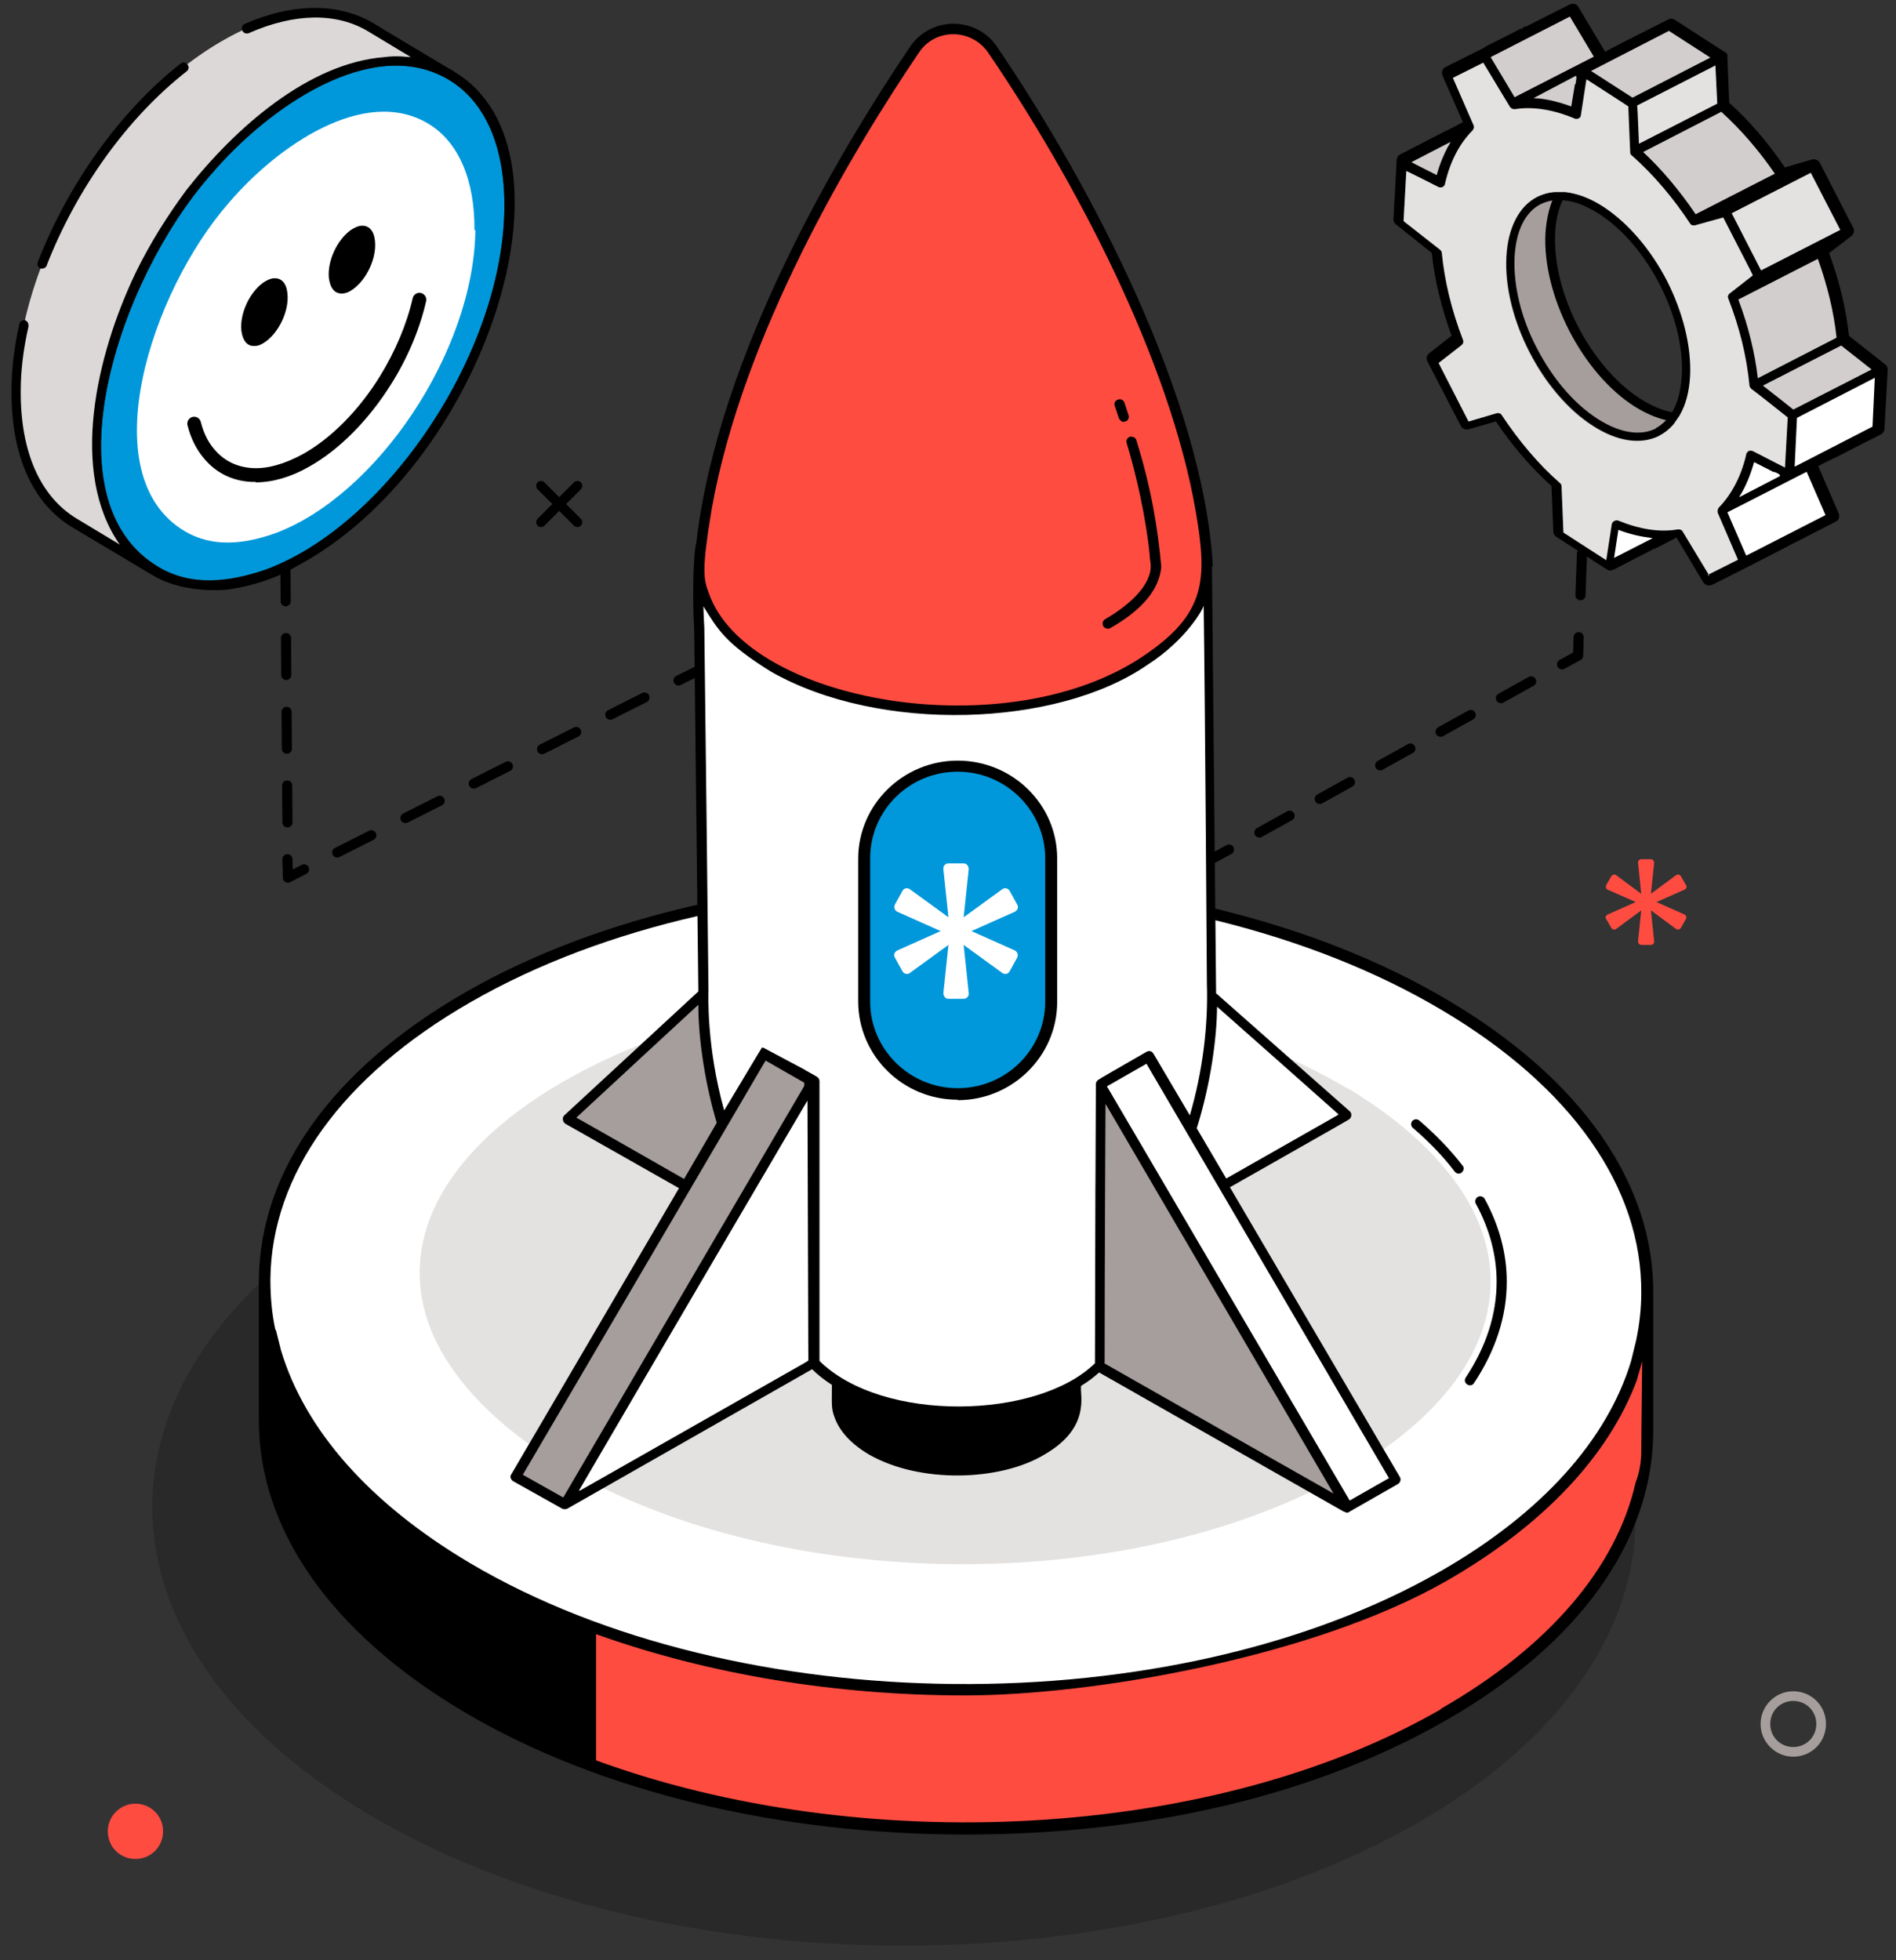
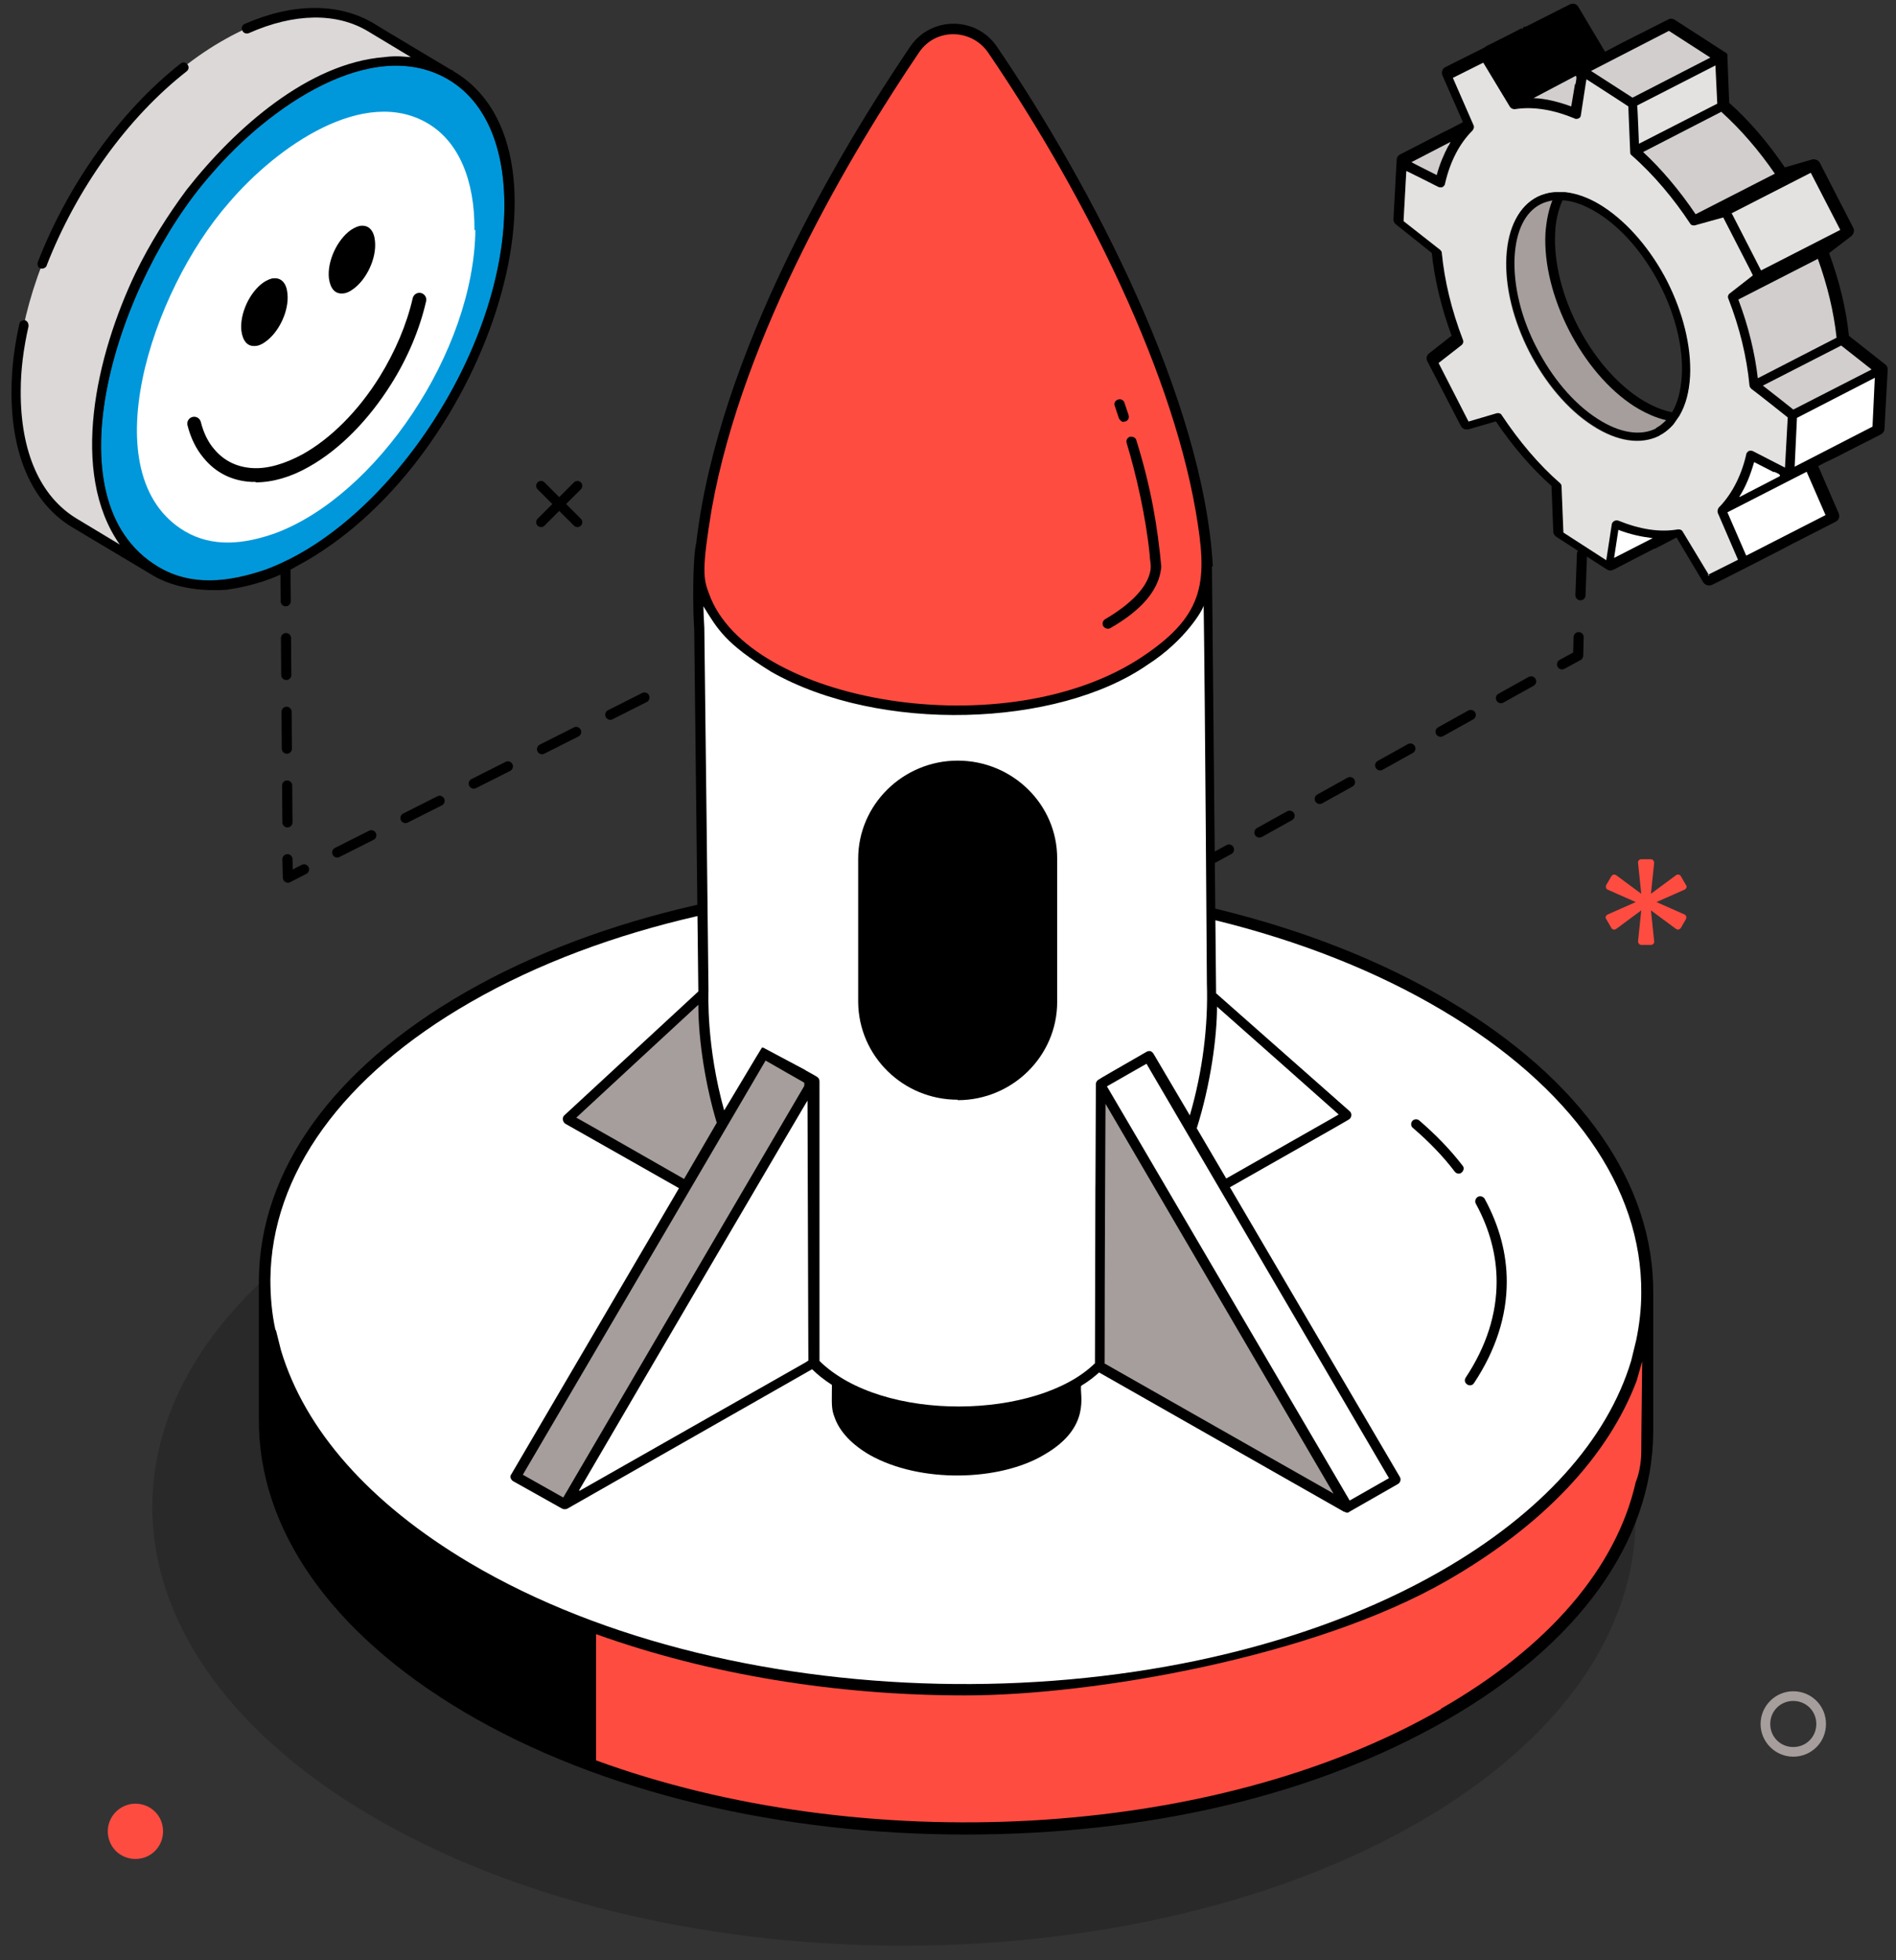
<svg xmlns="http://www.w3.org/2000/svg" viewBox="0 0 411.6 425.5">
  <rect x="0" y="0" width="411.6" height="425.5" fill="#333333" stroke="none" />
  <defs>
    <style>      .cls-1 {        fill: #ff4c41;      }      .cls-1, .cls-2, .cls-3, .cls-4, .cls-5, .cls-6, .cls-7, .cls-8, .cls-9, .cls-10 {        stroke-width: 0px;      }      .cls-2, .cls-11, .cls-12, .cls-13, .cls-14, .cls-15 {        fill: none;      }      .cls-3 {        opacity: .2;      }      .cls-3, .cls-16, .cls-8 {        fill: #000;      }      .cls-4 {        fill: #dbd8d7;      }      .cls-5 {        fill: #e4e2e1;      }      .cls-6 {        fill: #0098db;      }      .cls-7 {        fill: #d2cecd;      }      .cls-16 {        stroke-width: .8px;      }      .cls-16, .cls-11, .cls-12, .cls-13, .cls-14, .cls-15 {        stroke: #000;        stroke-linecap: round;        stroke-linejoin: round;      }      .cls-11 {        stroke-dasharray: 0 0 7.5 7.5;      }      .cls-11, .cls-12, .cls-13, .cls-14, .cls-15 {        stroke-width: 2.2px;      }      .cls-13 {        stroke-dasharray: 0 0 8 8;      }      .cls-17 {        isolation: isolate;      }      .cls-9 {        fill: #fff;      }      .cls-10 {        fill: #a69e9c;      }      .cls-14 {        stroke-dasharray: 0 0 8.3 8.3;      }      .cls-15 {        stroke-dasharray: 0 0 9 9;      }    </style>
  </defs>
  <g id="Layer_1" data-name="Layer 1">
    <g>
-       <line class="cls-12" x1="150.9" y1="145.9" x2="147.3" y2="147.7" />
      <line class="cls-14" x1="139.9" y1="151.4" x2="69.7" y2="186.8" />
      <polyline class="cls-12" points="66 188.7 62.5 190.5 62.4 186.5" />
      <line class="cls-13" x1="62.4" y1="178.5" x2="61.8" y2="102.1" />
      <line class="cls-12" x1="61.8" y1="98.1" x2="61.8" y2="94.1" />
    </g>
    <g>
      <line class="cls-12" x1="263.3" y1="186.3" x2="266.8" y2="184.4" />
      <line class="cls-11" x1="273.4" y1="180.7" x2="335.8" y2="146" />
      <polyline class="cls-12" points="339.1 144.2 342.6 142.3 342.7 138.3" />
      <line class="cls-15" x1="343.1" y1="129.2" x2="343.6" y2="115.7" />
      <line class="cls-12" x1="343.8" y1="111.2" x2="344" y2="107.2" />
    </g>
    <path class="cls-1" d="M365.7,198.5l-6.1-2.7,6.1-2.7c.4-.2.6-.7.3-1l-1.1-1.9c-.2-.4-.7-.5-1.1-.2l-5.4,4,.7-6.7c0-.4-.3-.8-.7-.8h-2.1c-.4,0-.8.4-.7.8l.7,6.7-5.4-4c-.4-.3-.8-.2-1.1.2l-1.1,1.9c-.2.4,0,.9.3,1l6.1,2.7-6.1,2.7c-.4.2-.6.7-.3,1l1.1,1.9c.2.4.7.5,1.1.2l5.4-4-.7,6.7c0,.4.3.8.7.8h2.1c.4,0,.8-.4.7-.8l-.7-6.7,5.4,4c.4.3.8.2,1.1-.2l1.1-1.9c.2-.4,0-.9-.3-1Z" />
    <path class="cls-8" d="M126.1,104.7c-.4-.4-1.1-.4-1.5,0l-3.2,3.2-3.2-3.2c-.4-.4-1.1-.4-1.5,0-.4.4-.4,1.1,0,1.5l3.2,3.2-3.2,3.2c-.4.4-.4,1.1,0,1.5.4.4,1.1.4,1.5,0l3.2-3.2,3.2,3.2c.4.4,1.1.4,1.5,0s.4-1.1,0-1.5l-3.2-3.2,3.2-3.2c.4-.4.4-1.1,0-1.5Z" />
    <path class="cls-1" d="M35.4,397.5c0,3.3-2.6,6-6,6s-6-2.7-6-6,2.7-6,6-6,6,2.6,6,6Z" />
    <path class="cls-10" d="M389.3,381.3c-3.9,0-7.1-3.2-7.1-7.1s3.2-7.1,7.1-7.1,7.1,3.1,7.1,7.1-3.2,7.1-7.1,7.1ZM389.3,369.2c-2.8,0-5,2.2-5,5s2.2,5,5,5,5-2.2,5-5-2.2-5-5-5Z" />
  </g>
  <g id="Layer_3" data-name="Layer 3">
    <path class="cls-3" d="M80,393.8c62.9,37.3,164.6,38.1,227.7,1.9,63-36.2,63.2-95.6.4-132.9-62.7-37.2-164.5-38.2-227.7-1.9-63,36.2-63.1,95.6-.4,132.9Z" />
    <g>
      <path class="cls-8" d="M358.9,283.4c0-.9,0-1.8,0-2.6.2-23.9-15.6-46.5-44.4-63.6-58.7-34.9-154.5-35.7-213.5-1.8-28.7,16.5-44.6,38.6-44.8,62.4,0,.8,0,1.6,0,2.5v25.7c0,.6,0,1.2,0,1.9-.2,23.9,15.6,46.5,44.4,63.6,30,17.8,69.5,26.7,108.9,26.7s75.7-8.3,104.6-24.9c28.7-16.5,44.6-38.7,44.8-62.4,0-1.1,0-2.3,0-3.4v-24Z" />
      <path class="cls-8" d="M127.1,381.3c-9-3.4-17.5-7.4-25.3-12.1-28-16.6-43.3-38.4-43.2-61.5,0-3.4.4-6.8,1.1-10.2,6.2,16.4,20.1,31.5,40.8,43.8,8.2,4.9,17.1,9,26.6,12.6v27.4Z" />
      <path class="cls-1" d="M312.8,371c-49.7,28.6-126,32.1-183.4,11.1v-27.4c24.5,8.8,52.3,13.3,80.1,13.3s75.7-8.3,104.6-24.9c20.9-12,35-27,41.2-43.4l1.2-4.2c0,2-.2,15.7-.2,19.6s-1.2,6.6-1.2,6.6c-4.2,18.6-18.9,35.8-42.3,49.2Z" />
      <path class="cls-9" d="M59.8,288.7c-.8-3.6-1.1-7.3-1.1-11,.2-22.8,15.6-44.2,43.5-60.2,58.3-33.5,152.9-32.7,210.9,1.8,28,16.6,43.4,38.4,43.2,61.4,0,3.4-.4,6.8-1.1,10.2l-1.1,4.5c-5.2,17.2-19.5,33.1-41.3,45.6-58.2,33.4-152.9,32.6-210.9-1.8-21.7-12.9-35.7-28.8-40.9-46.1l-1.1-4.4Z" />
-       <path class="cls-5" d="M292.4,236.1c12.2,7.3,21.4,15.9,26.5,25,11.5,20.5,1.6,42.4-26.6,58.6-46.9,27-123.2,26.3-170.1-1.4-12.2-7.3-21.3-15.9-26.4-25-11.5-20.5-1.6-42.4,26.6-58.6,46.9-27,123.2-26.3,170,1.5Z" />
    </g>
    <g>
      <path class="cls-8" d="M320,300.2c4.7-7.1,7.1-14.5,7.1-22,0-6.1-1.6-12.1-4.8-18-.3-.5-1-.7-1.5-.4-.5.3-.7,1-.4,1.5,3,5.5,4.5,11.2,4.5,16.9,0,7-2.2,14-6.7,20.8-.8,1.2,1,2.4,1.8,1.2Z" />
      <path class="cls-8" d="M308.1,243.2c-.5-.4-1.1-.3-1.5.1-.4.5-.3,1.2.1,1.5,3.5,3,6.6,6.2,9.1,9.5.4.5,1.1.6,1.5.2.5-.4.6-1.1.2-1.5-2.6-3.4-5.8-6.7-9.4-9.8Z" />
    </g>
    <g>
      <path class="cls-8" d="M263.3,123c-2-36.2-26.4-82.8-46.9-112.9-4.5-6.6-14.3-6.6-18.8,0-15.3,22.6-41.5,66.5-46.4,107.3,0,0,0,.1,0,.2-.9,3.3-.8,15-.5,18.9l.9,78.7-29.1,26.9c-.4.3-.5,1.3.2,1.8,1.1.6,26.1,14.8,24.7,14l-36.4,62.1c-.4.5-.1,1.2.4,1.5l10.7,6s0,0,0,0c.3.1.7.1,1,0l53.2-30.3c1.2,1.2,2.6,2.3,4.3,3.4,0,4-.2,5.1.6,7.1,1.1,3.1,3.8,5.9,7.6,8.1,11,6.2,28.2,5.7,37.8,0,10.5-6,7.7-13.2,8.1-15,1.5-.9,2.8-1.9,3.9-2.9l53.1,30.2c.5.1.7.5,1.3,0l10.5-6c.5-.3.7-1,.4-1.5l-36.9-62.9c.5-.3,26.3-14.9,25.8-14.7.6-.3.8-1.3.2-1.8l-29-25.6h0c0-1.1-.9-91.8-.9-92.7Z" />
      <path class="cls-9" d="M165.4,227.4c-.3.4-8.6,14.4-8.2,13.6-3.9-14-3.4-25.3-3.4-26.1,0-.4-.8-72.5-.9-78.6-.1-1.4-.2-4.2-.2-4.7,3.1,5,4.7,8,14.7,14.2,23.5,13.4,62.1,12.1,81.7-1.5,8.3-5.3,12.2-12.2,12.2-12.9.3,20.1.7,81.6.7,82.1.3,9.1-.9,19-3.7,28.6l-7.9-13.4c-.4-.6-.9-.7-1.5-.4-6.6,3.8-10.1,5.8-10.5,6.1-.2.1-.5.5-.5.9-.2,53.5,0-16-.2,60.6-12.4,12.2-46.1,13-59.8-.5,0-.5,0-26.6,0-26.2,0-.4,0-36.8,0-34.5,0-.4-.2-.8-.6-1-.4-.3-2.9-1.6-2.4-1.4l-9.2-4.9Z" />
      <path class="cls-1" d="M199.5,11.4c3.7-5.5,11.5-5.1,15,0,18.9,27.7,39.4,66.6,45.1,99.7h0c2.5,14.7,2.3,22.1-11.4,31.3-29.6,20-86,10.1-94.3-13.6-1.2-3.1-1.6-5.1.6-18.3,6.8-38.2,30.7-78,45-99.1Z" />
      <path class="cls-8" d="M241.1,136.3c5.2-3,10.5-7.3,11-13.3-.8-8.7-2.2-17.1-5.4-27.4-.1-.6-.8-.9-1.4-.8-.6.2-.9.8-.7,1.4,2,6.6,4.2,16.1,5,24.4,0,1.3.6,2.4-.2,4.5-1.1,3.1-4.5,6.4-9.5,9.3-.5.3-.7,1-.4,1.5.4.6,1.1.7,1.6.4Z" />
      <path class="cls-8" d="M243.9,91.5c.1,0,.2,0,.4,0,.6-.2.9-.8.7-1.4-.3-.9-.6-1.8-.9-2.7-.5-1.4-2.6-.6-2.1.7.3.9.6,1.8.9,2.7.2.4.6.8,1.1.8Z" />
      <path class="cls-10" d="M125.1,242.6c.4-.4,28.2-26.1,26.5-24.5,0,8.1,1.7,18,4,25.6l-7.1,12.2c-.5-.3-23.8-13.6-23.4-13.3Z" />
      <path class="cls-10" d="M122.2,325l-8.7-4.9c35.6-60.7,53-90.4,52.7-89.9.5.3,8.9,5.1,8.4,4.8v.7c-1.5,2.6-45.3,77.3-52.3,89.3Z" />
      <path class="cls-9" d="M125.7,323.5c12.6-21.6,50.4-86.1,49.6-84.6.2,69.9.2,53.9.2,56.4l-.6.4-49.1,27.9Z" />
      <path class="cls-10" d="M239.8,295.9c0-19.7.2-59.8.2-56.3h0c25.3,43.2,23.6,40.4,49.5,84.6-5.7-3.3,19.5,11.1-49.8-28.3Z" />
      <path class="cls-9" d="M301.6,320.8l-8.6,4.9c-49.1-83.8-52.4-89.4-52.7-89.9.5-.3,9.1-5.2,8.6-4.9,4.9,8.4-18.5-31.6,52.6,89.9Z" />
      <path class="cls-9" d="M290.6,241.9l-.3.2-24.1,13.7-6.4-10.9c3-9.5,4.4-19.8,4.4-26.4.5.4,28.1,24.9,26.4,23.4Z" />
      <g>
        <path class="cls-8" d="M207.9,238.7c-11.9,0-21.5-9.5-21.6-21.2h0v-31.1c0-11.7,9.7-21.3,21.6-21.3s21.6,9.5,21.6,21.2h0v31.2c0,11.7-9.7,21.3-21.6,21.3Z" />
-         <path class="cls-6" d="M188.9,217.4c0,10.3,8.5,18.8,19,18.8s19-8.4,19-18.8v-31.1c0-10.3-8.5-18.8-19-18.8s-19,8.4-19,18.8v31.1Z" />
      </g>
    </g>
-     <path class="cls-9" d="M220.3,206.3l-9.4-4.2,9.4-4.2c.6-.3.9-1,.5-1.6l-1.6-2.9c-.3-.6-1.1-.8-1.6-.4l-8.4,6.1,1.1-10.4c0-.7-.4-1.3-1.1-1.3h-3.3c-.7,0-1.2.6-1.1,1.3l1.1,10.4-8.4-6.1c-.6-.4-1.3-.2-1.6.4l-1.6,2.9c-.3.6-.1,1.3.5,1.6l9.4,4.2-9.4,4.2c-.6.3-.9,1-.5,1.6l1.6,2.9c.3.6,1.1.8,1.6.4l8.4-6.1-1.1,10.4c0,.7.4,1.3,1.1,1.3h3.3c.7,0,1.2-.6,1.1-1.3l-1.1-10.4,8.4,6.1c.6.4,1.3.2,1.6-.4l1.6-2.9c.3-.6.1-1.3-.5-1.6Z" />
    <g>
      <path class="cls-6" d="M109.5,45c.1-13.1-4.1-23-12.1-27.7h0c-16.5-9.8-39.1,5.9-51.6,20.5h0c-20.3,23.1-35.7,70.6-11.5,85.2,7.3,4.3,15.3,3.3,23.2.7h0c26.4-9.6,51.7-47.1,52-78.6Z" />
      <g class="cls-17">
        <path class="cls-4" d="M3.5,84.7c-.1,14,4.7,23.9,12.6,28.7l17.6,10.5c-7.9-4.8-12.7-14.7-12.6-28.7.3-28.2,20.5-62.3,45.3-76.2,12.5-7,23.6-7.5,31.7-2.7l-17.6-10.5c-8-4.8-19.2-4.3-31.6,2.7C24,22.4,3.8,56.5,3.5,84.7Z" />
      </g>
      <path class="cls-9" d="M103,50c.1-11-3.5-19.3-10.1-23.2h0c-13.8-8.2-32.7,4.9-43.2,17.2h0c-17,19.4-29.9,59.2-9.6,71.3,6.1,3.6,12.9,2.8,19.5.5h0c22.1-8.1,43.3-39.5,43.6-65.9Z" />
      <path class="cls-8" d="M55.5,104.6c-.3,0-.6,0-.9,0-4.2-.2-7.8-2-10.4-5.2-1.6-1.9-2.8-4.3-3.5-7.1-.2-.8.3-1.6,1.1-1.8.8-.2,1.6.3,1.8,1.1.6,2.4,1.6,4.4,2.9,5.9,2.1,2.5,4.9,3.9,8.3,4.1,3.3.2,7-.9,10.9-3,6.1-3.4,12.1-9.4,16.7-16.8,3.4-5.5,5.9-11.4,7.2-17.1.2-.8,1-1.3,1.8-1.1.8.2,1.3,1,1.1,1.8-1.4,6.1-4,12.3-7.6,18-4.9,7.8-11.2,14.2-17.8,17.9-4,2.3-8,3.4-11.6,3.4Z" />
      <path class="cls-8" d="M98.5,15.5s0,0,0,0h0c-.2-.2-.3-.3-.5-.3-1-.6-16.6-9.9-17-10.2-7.5-4.4-17.4-4.4-27.9.2-.5.2-.8.9-.5,1.4.2.6.9.8,1.4.6,9.9-4.4,19.1-4.5,25.9-.4l9.3,5.6c-.9,0-2.8-.4-5.8,0-16.4,1.3-32.3,15.3-42.9,28.8h0c-4,5.4-7.9,11.5-11.1,18.1h0c-8.5,17.8-14.4,43.2-3.4,58.9l-9.3-5.6c-8-4.8-12.3-14.6-12.2-27.8,0-4.5.6-9.2,1.7-14,0-.6-.2-1.1-.8-1.3-.5,0-1.1.2-1.2.8-1.1,5-1.7,9.8-1.7,14.5-.1,13.9,4.5,24.4,13.1,29.6l17.6,10.5h0s0,0,0,0c4.5,2.7,10.6,3.5,16,3.1,5.2-.7,10.7-2.4,15.2-5.1,40.7-21.6,63.3-90.1,34.1-107.4ZM57.5,123.7h0c-7.9,2.7-16,3.7-23.2-.7-24.2-14.5-8.8-62.1,11.5-85.1h0c12.5-14.7,35.1-30.4,51.6-20.6h0c8,4.8,12.2,14.6,12.1,27.8-.3,31.5-25.6,69-52,78.6Z" />
      <path class="cls-8" d="M10.2,57.6c-.2.4-.6.7-1,.7s-.2,0-.4,0c-.5-.2-.8-.8-.6-1.4,6.6-17,17.9-32.8,31-43.1.5-.4,1.1-.3,1.5.2.4.5.3,1.1-.2,1.5-12.9,10.1-23.9,25.5-30.4,42.2Z" />
      <g>
        <path class="cls-8" d="M76.6,62.8c-.8.6-1.6.9-2.3.9-1.6.1-2.6-1.1-2.9-3.3-.4-3.7,1.8-8.4,4.8-10.5.8-.5,1.6-.9,2.3-.9,1.6-.1,2.7,1.1,2.9,3.3.4,3.7-1.8,8.4-4.8,10.5Z" />
        <path class="cls-8" d="M57.6,74.2c-.8.6-1.6.9-2.3.9-1.6.1-2.6-1.1-2.9-3.3-.4-3.7,1.8-8.4,4.8-10.5.8-.5,1.6-.9,2.3-.9,1.6-.1,2.7,1.1,2.9,3.3.4,3.7-1.8,8.4-4.8,10.5Z" />
      </g>
    </g>
    <g>
      <path class="cls-8" d="M379.8,120.3s0,0,0,0h0s0,0,0,0Z" />
      <path class="cls-8" d="M379.7,120.2s0,0,0,0h0Z" />
      <path class="cls-8" d="M379.7,120.2s0,0,0,0c0,0,0,0,0,0Z" />
      <path class="cls-8" d="M379.7,120.2s0,0,0,0c0,0,0,0,0,0Z" />
      <path class="cls-8" d="M379.8,120.3h0s0,0,0,0Z" />
      <path class="cls-8" d="M379.7,120.2s0,0,0,0c0,0,0,0,0,.1h0s0,0,0,0c0,0,0,0,0,0Z" />
      <path class="cls-1" d="M386.7,116.6s0,0,0,0c0,0,0,0,0,0,0,0,0,0,0,0Z" />
      <path class="cls-1" d="M386.6,116.5s0,0,0,0c0,0,0,0,0,0,0,0,0,0,0,0Z" />
      <path class="cls-2" d="M333.5,75.6c-3.3-6.3-5.1-13.4-4.8-19.7.3-5.7,2.3-9.8,5.7-11.5.9-.5,1.9-.8,3-.9h2.2c2.3.3,4.8,1.2,7.5,2.9,10.6,6.8,18.7,22.6,18,35.1-.2,3.1-.8,5.7-2,7.8l-1.2,1.7c-.7.8-1.5,1.5-2.5,1.9-3.4,1.7-7.9,1-12.7-2.1-5.3-3.4-9.9-9-13.2-15.4Z" />
      <path class="cls-2" d="M346.1,91.6c-10.7-6.9-19-22.9-18.3-35.8.3-6,2.5-10.3,6.2-12.2,1-.5,2.1-.8,3.3-1-1.1,2.3-1.7,5-1.9,8.1-.7,13.4,7.9,30.3,19.3,37.6,2.7,1.7,5.3,2.8,7.8,3.2-.8.9-1.7,1.6-2.7,2.2-3.7,1.9-8.5,1.1-13.6-2.1Z" />
      <path class="cls-2" d="M355.8,86.6c-10.8-7-19-23-18.4-35.8.2-3.3.9-6.1,2.1-8.2,2.5.3,5.2,1.3,8,3.1,10.8,7,19.1,23.1,18.4,35.9h0c-.2,3.3-.9,6-2.1,8.2-2.5-.3-5.2-1.3-8-3.1Z" />
      <path class="cls-16" d="M389.3,117.5c4.5-2.3,9-4.6,9-4.6.5-.2.7-.8.5-1.3l-4.6-10.6c3-1.6.3-.2,4.4-2.2,0,0,0,0,0,0,10.3-5.3,3.4-1.7,9.6-4.9.3-.2.5-.5.5-.8l.7-12.9c0-.3-.1-.6-.4-.8-.3-.2-6.3-5-8-6.3-.6-6-2.1-12.1-4.4-18.3l5.1-3.9c.3-.3.5-.8.3-1.2h0s0,0,0,0h0s-7.3-14.2-7.3-14.2c-.2-.4-.8-.6-1.2-.5l-6.2,1.8c-3.7-5.5-7.8-10.3-12.3-14.3l-.4-10.1s0,0,0,0c0-.1,0-.3,0-.4s0-.2-.2-.2c0,0,0,0,0,0,0,0,0,0-.1-.1l-11-7.1c-.3-.2-.7-.2-1,0l-9.1,4.6-.6.3-4,2.1c-.1,0-.2,0-.4,0l-5.9-9.9c-.3-.5-.8-.6-1.3-.4l-9.1,4.6-.6.3h-.3c0,.1-8,4.1-8,4.1-.1,0-.2.1-.3.2l-.5.3s0,0,0,0l-8.2,4.1c-.5.2-.7.8-.5,1.3l4.6,10.5s0,0,0,0c-1.7.9-3.4,1.8-4.3,2.2,0,0,0,0,0,0-2.5,1.3-9.5,4.9-9.7,5,0,0,0,0,0,0-.3.1-.5.5-.5.8l-.7,12.9c0,.3.1.6.4.8l7.9,6.3c.6,5.9,2.1,12.1,4.4,18.3l-5.1,4c-.4.3-.5.8-.3,1.2h0s7.3,14.1,7.3,14.1c.2.4.7.6,1.2.5l6.2-1.8c3.7,5.5,7.8,10.3,12.3,14.3l.4,10.1c0,.3.2.6.5.8l11,7.1c.5.3.9,0,1,0l8.9-4.6c0,0,.1,0,.2,0l4.6-2.4c.1,0,.3,0,.4,0l5.9,9.9c.3.4.8.6,1.3.4-.7.5,17.8-9,17.9-9.1,0,0,0,0,0,0ZM377.3,121.5l-6.6,3.3-5.8-9.6c-.2-.4-.6-.5-1-.5-4,.6-8.3,0-13-1.9-.6-.2-1.3.1-1.4.8l-1.2,7.8-9.3-6-.4-10c0-.3-.1-.5-.3-.7-4.6-4.1-8.9-9.1-12.7-14.8-.2-.4-.7-.5-1.1-.4l-6.1,1.8-6.5-12.7,5-3.9c.3-.3.5-.7.3-1.1-2.5-6.4-4-12.8-4.6-18.9,0-.3-.2-.5-.4-.7l-7.9-6.2.6-10.9c4.2,2.1,2.1,1.1,7,3.5.3.1.6.1.9,0,.3-.1.5-.4.5-.7,1.1-4.8,3.2-8.8,6-11.6.3-.3.4-.7.2-1.1l-4.5-10.3,6.6-3.3,5.8,9.6c.2.3.6.5,1,.5,4.4-.7,8.9.3,13,2,.3.1.6,0,.9,0,.3-.1.5-.4.5-.7l1.2-7.8c6.9,4.4,8.7,5.6,9.1,5.9,0,0,0,0,0,0,0,0,0,0,0,0,0,0,0,0,0,0h0s0,0,0,0c0,0,0,0,0,0,0,0,0,0,0,0,0,0,0,0,0,0,0,0,0,0,0,.1,0,0,0,0,0,0,0,.5.1,2.6.4,9.8,0,.2,0,.5.3.7,4.8,4.2,9.2,9.5,12.7,14.8.2.4.7.5,1.1.4,0,0,0,0,0,0-.4.1,6-1.7,6.1-1.7,4.7,9.2,6.1,11.8,6.4,12.5h0s0,0,0,0h0s0,0,0,0h0s0,0,0,0h0c0,0,0,0,0,.1l-5,3.9c-.3.2-.5.8-.3,1.1,2.5,6.4,4,12.7,4.6,18.9,0,.2.2.5.4.7h0c.1.1,7.7,6.1,7.9,6.2l-.6,10.9-7-3.6c-.3-.1-.6-.1-.9,0-.3.1-.5.4-.5.7-1.2,5.3-3.6,9.2-6,11.6-.3.3-.4.8-.2,1.1,3.4,7.9,4.3,9.9,4.4,10.2,0,0,0,0,0,0,0,0,0,0,0,0,0,0,0,0,0,0Z" />
      <path class="cls-5" d="M370.7,124.8l6.6-3.3s0,0,0,0c0,0,0,0,0,0,0,0,0,0,0,0,0,0,0,0,0,0,0,0,0,0,0,0,0,0,0,0,0,0,0,0,0,0,0,0-.2-.4-1-2.4-4.4-10.2-.1-.3,0-.8.2-1.1,2.4-2.4,4.8-6.3,6-11.6,0-.3.3-.5.5-.7.3-.1.6-.1.9,0l7,3.6.6-10.9c-.1-.1-7.7-6.1-7.9-6.2h0c-.2-.2-.4-.5-.4-.7-.6-6.2-2.1-12.5-4.6-18.9-.2-.4,0-.9.3-1.1l5-3.9h0c0,0,0,0,0-.1h0s0,0,0,0h0s0,0,0,0h0s0,0,0,0c-.3-.7-1.7-3.3-6.4-12.5,0,0-6.5,1.8-6.1,1.7,0,0,0,0,0,0-.4.1-.9,0-1.1-.4-3.5-5.3-7.8-10.5-12.7-14.8-.3-.2-.3-.5-.3-.7-.3-7.2-.4-9.3-.4-9.8,0,0,0,0,0,0,0,0,0,0,0-.1,0,0,0,0,0,0,0,0,0,0,0,0,0,0,0,0,0,0,0,0,0,0,0,0h0s0,0,0,0c0,0,0,0,0,0,0,0,0,0,0,0-.4-.3-2.3-1.5-9.1-5.9l-1.2,7.8c0,.3-.2.6-.5.7-.3.1-.6.2-.9,0-4.1-1.7-8.6-2.7-13-2-.4,0-.8-.2-1-.5l-5.8-9.6-6.6,3.3,4.5,10.3c.2.4,0,.8-.2,1.1-2.9,2.9-4.9,6.8-6,11.6,0,.3-.3.5-.5.7-.3.1-.6.1-.9,0-4.9-2.5-2.8-1.4-7-3.5l-.6,10.9,7.9,6.2c.2.2.4.4.4.7.6,6.1,2.1,12.4,4.6,18.9.2.4,0,.9-.3,1.1l-5,3.9,6.5,12.7,6.1-1.8c.4-.1.9,0,1.1.4,3.8,5.7,8,10.7,12.7,14.8.2.2.3.4.3.7l.4,10,9.3,6,1.2-7.8c.1-.6.8-1,1.4-.8,4.7,1.9,9,2.6,13,1.9.4,0,.8.1,1,.5l5.8,9.6ZM360.2,94.6c-4,2-9.1,1.3-14.5-2.2-11-7.1-19.4-23.5-18.7-36.6.3-6.3,2.7-10.9,6.7-13,1.1-.6,2.3-.9,3.7-1h2.3c2.7.3,5.5,1.4,8.3,3.2,5.5,3.6,10.4,9.5,13.8,16.1,3.4,6.6,5.3,14,5,20.6-.2,3.4-.9,6.2-2.3,8.6l-1.3,1.8h0c-.9,1.1-1.9,1.9-3,2.4Z" />
      <path class="cls-7" d="M399.7,75l6.6,5.2-17,8.7c.4.3-6.3-5-6.6-5.2l17-8.7Z" />
      <polygon class="cls-9" points="406.5 92.6 389.6 101.3 390.1 90.7 407 82 406.5 92.6" />
      <path class="cls-9" d="M396.3,111.8l-17.2,8.8c-.4-.9,1.4,3.3-4.1-9.4l17.2-8.8,4.1,9.4Z" />
      <path class="cls-9" d="M358.8,116.8l-8.4,4.3.9-5.9s0,0,0,0v-.2c2.6,1,5,1.5,7.4,1.8Z" />
      <path class="cls-7" d="M314.4,31.7c-1,1.9-1.9,4-2.5,6.3.4.2-5.4-2.7-5.5-2.8l8.5-4.4-.4.8Z" />
-       <polygon class="cls-7" points="340.8 3.6 346 12.3 328.8 21.1 323.6 12.4 340.8 3.6" />
      <path class="cls-7" d="M341.9,18.3l-.8,4.8c-2.8-1-5.5-1.7-8.1-1.8,0,0,0,0-.1,0l9.1-4.8c.5-.2,0,1.8,0,1.8Z" />
      <path class="cls-7" d="M362.3,6.7l9,5.8-16.9,8.7c-12.4-8-8.1-5.2-9-5.8l16.9-8.7Z" />
      <path class="cls-5" d="M372.4,14.2l.4,8.3-17,8.7c0,.5-.3-8.2-.4-8.3l17-8.7Z" />
      <path class="cls-7" d="M373.7,24.3c4.2,3.8,8.1,8.3,11.6,13.4l-17.2,8.8c-3.5-5.2-7.5-9.9-11.4-13.5l17.1-8.8Z" />
      <path class="cls-5" d="M393.1,37.5l6.4,12.4-17.2,8.8c-8.7-17-5.7-11.1-6.4-12.4l17.2-8.8Z" />
      <path class="cls-7" d="M394.6,56.1c2.1,5.8,3.5,11.6,4.1,17.2l-17.1,8.8c-.6-5.3-2-11.2-4.2-17,0,0,0,0,0-.1l17.2-8.8Z" />
      <path class="cls-9" d="M385.1,102.4s1.8.6,1.2,1l-8.7,4.5s0,0,0-.1c1.4-2.2,2.4-4.7,3.2-7.5l4.3,2.2Z" />
      <g>
        <path class="cls-8" d="M360.3,94.5c1.1-.6,2.1-1.4,3-2.4h0c0,0,1.3-1.9,1.3-1.9,1.4-2.4,2.1-5.2,2.3-8.6.3-6.5-1.6-13.9-5-20.6-3.4-6.6-8.3-12.5-13.8-16.1-2.9-1.9-5.7-2.9-8.3-3.2h-2.3c-1.4.1-2.6.5-3.7,1-4,2-6.3,6.6-6.7,13-.7,13.1,7.7,29.5,18.7,36.6,5.3,3.5,10.5,4.2,14.5,2.2ZM363.1,89.5c-2.2-.4-4.6-1.4-7.1-3-10.8-7-19-23-18.4-35.8.1-2.8.7-5.2,1.6-7.2h.4c2.3.2,4.8,1.2,7.5,2.9,10.6,6.8,18.7,22.6,18,35.1-.2,3.1-.8,5.7-2,7.8h-.1Z" />
        <path class="cls-10" d="M359.5,93c-3.4,1.7-7.9,1-12.7-2.1-5.3-3.4-9.9-9-13.2-15.4-3.3-6.3-5.1-13.4-4.8-19.7.3-5.7,2.3-9.8,5.7-11.5.8-.4,1.6-.6,2.5-.8-.8,2-1.3,4.4-1.5,7.1-.7,13.4,7.9,30.3,19.3,37.6,2.4,1.5,4.7,2.5,6.9,3-.7.7-1.4,1.3-2.2,1.7Z" />
      </g>
    </g>
  </g>
</svg>